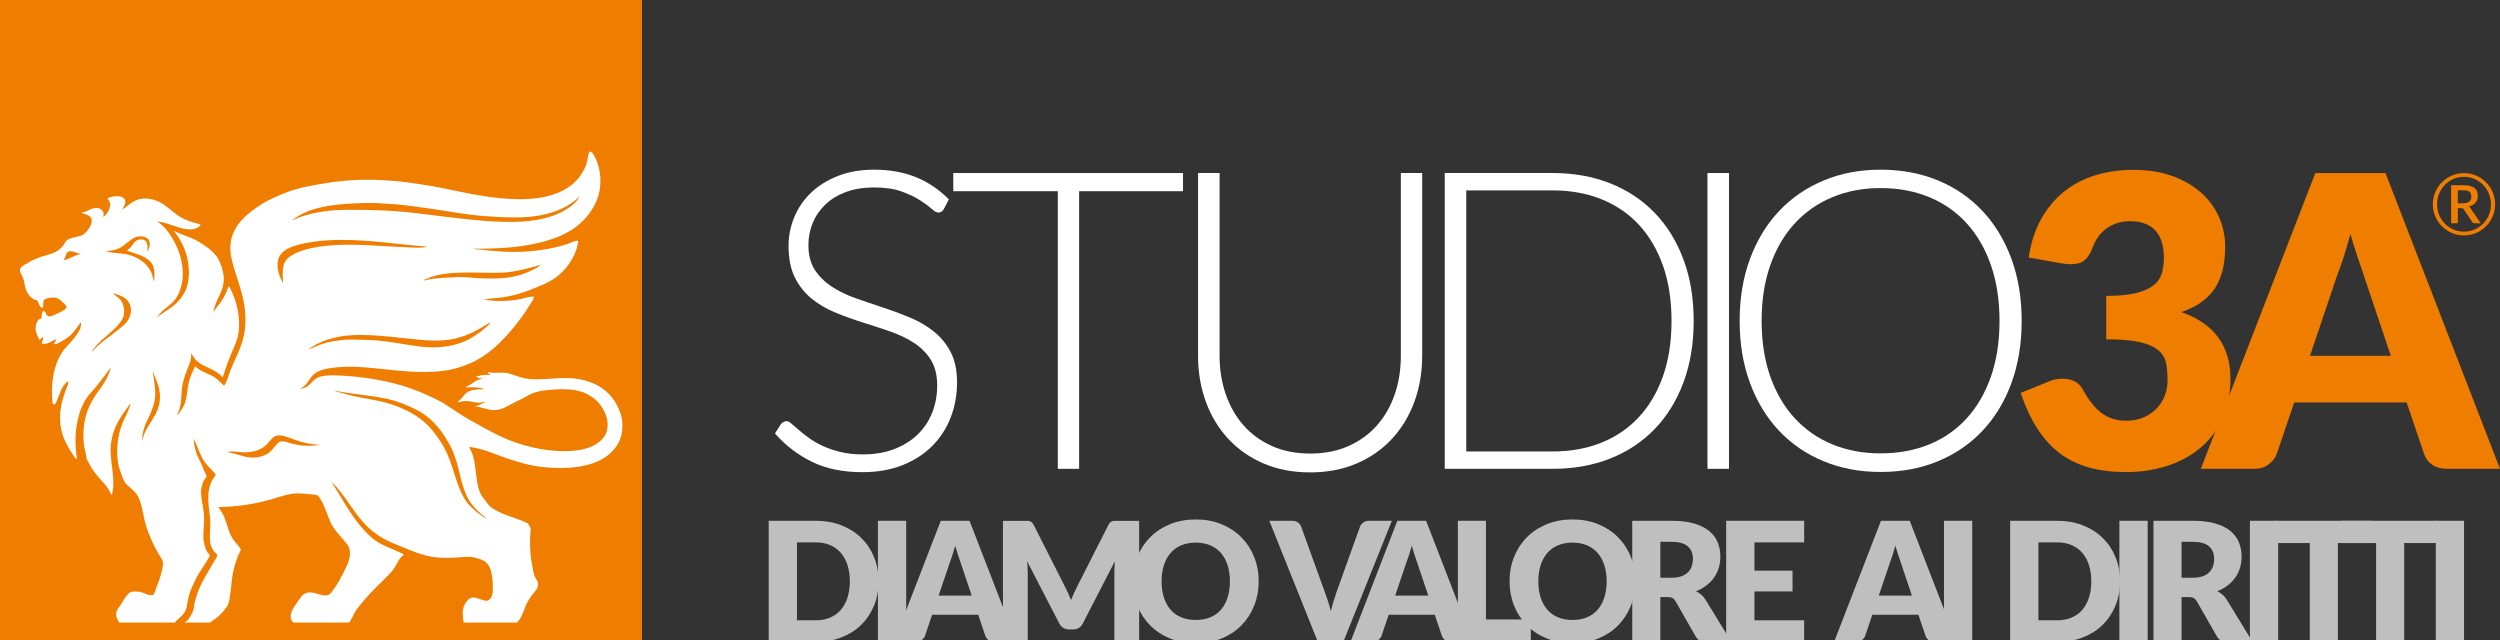
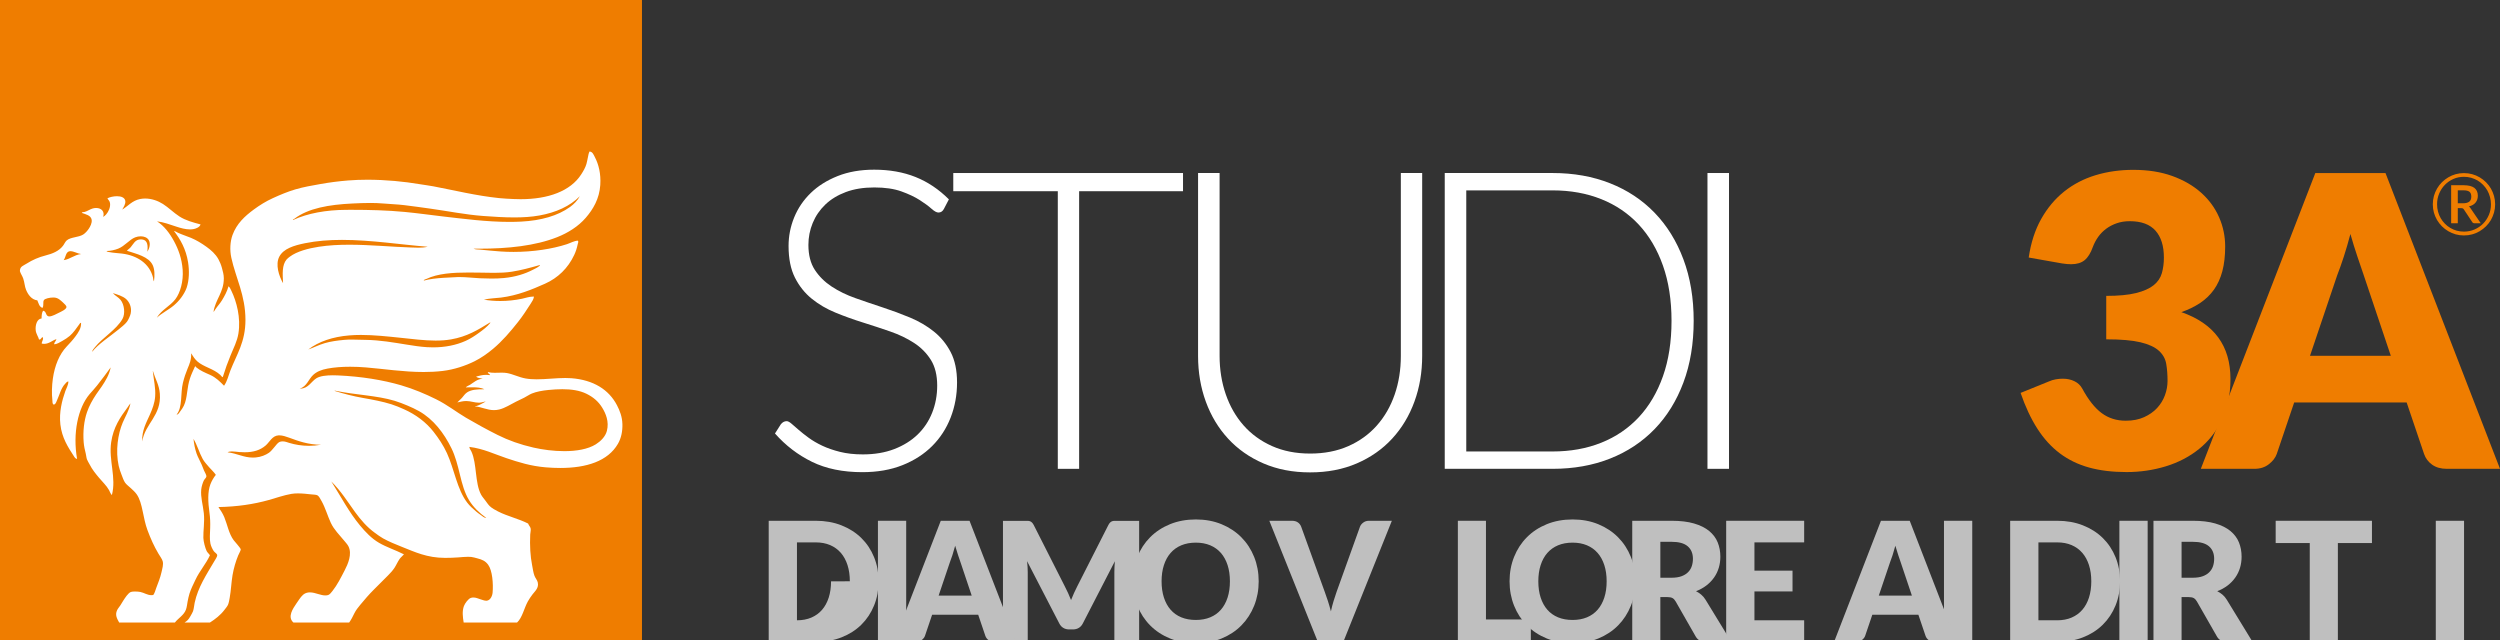
<svg xmlns="http://www.w3.org/2000/svg" width="2101.619" height="538.174" viewBox="0 0 2101.619 538.174">
  <rect x="0" y="0" width="2101.619" height="538.174" fill="#333333" stroke="none" />
  <defs>
    <style>.cls-1{fill:#bfbfbf;}.cls-1,.cls-2,.cls-3{stroke-width:0px;}.cls-2{fill:#fff;}.cls-3{fill:#ef7d00;}</style>
  </defs>
  <g id="I">
    <path class="cls-1" d="m2071.401,539.614h-23.762v-101.823h23.762v101.823Z" />
  </g>
  <g id="T">
-     <path class="cls-1" d="m2049.735,437.791v18.726h-28.651v83.097h-23.616v-83.097h-28.657v-18.726h80.923Z" />
-   </g>
+     </g>
  <g id="T-2">
    <path class="cls-1" d="m1993.966,437.791v18.726h-28.646v83.097h-23.626v-83.097h-28.658v-18.726h80.93Z" />
  </g>
  <g id="I-2">
-     <path class="cls-1" d="m1915.131,539.614h-23.754v-101.823h23.754v101.823Z" />
-   </g>
+     </g>
  <g id="R">
    <path class="cls-1" d="m1833.934,501.948v37.666h-23.626v-101.823h33.126c7.362,0,13.637.755,18.836,2.27,5.199,1.511,9.44,3.62,12.722,6.318,3.282,2.708,5.666,5.898,7.162,9.579,1.49,3.685,2.238,7.683,2.238,12.024,0,3.303-.449,6.429-1.329,9.361-.887,2.933-2.206,5.652-3.952,8.142-1.746,2.494-3.891,4.718-6.425,6.675-2.544,1.957-5.466,3.56-8.77,4.818,1.575.798,3.064,1.778,4.44,2.94,1.368,1.162,2.573,2.587,3.592,4.266l21.673,35.431h-21.395c-3.959,0-6.803-1.492-8.52-4.472l-16.913-29.562c-.748-1.308-1.624-2.235-2.622-2.791-.998-.563-2.416-.841-4.23-.841h-6.008Zm0-16.285h9.501c3.221,0,5.954-.41,8.22-1.226,2.256-.816,4.109-1.946,5.549-3.393,1.446-1.439,2.494-3.129,3.15-5.06.649-1.935.98-4.02.98-6.257,0-4.472-1.457-7.972-4.372-10.484-2.911-2.516-7.423-3.773-13.527-3.773h-9.501v30.193Z" />
  </g>
  <g id="I-3">
    <path class="cls-1" d="m1805.419,539.614h-23.758v-101.823h23.758v101.823Z" />
  </g>
  <g id="D">
    <path class="cls-1" d="m1782.221,488.667c0,7.362-1.268,14.147-3.813,20.369-2.533,6.221-6.115,11.599-10.726,16.142-4.611,4.547-10.167,8.089-16.663,10.623-6.507,2.544-13.709,3.812-21.631,3.812h-39.554v-101.823h39.554c7.922,0,15.124,1.276,21.631,3.842,6.496,2.562,12.052,6.104,16.663,10.626,4.611,4.519,8.193,9.885,10.726,16.107,2.545,6.219,3.813,12.985,3.813,20.302Zm-24.178,0c0-5.036-.659-9.579-1.957-13.63-1.304-4.052-3.182-7.487-5.627-10.306-2.444-2.818-5.448-4.989-8.979-6.503-3.543-1.511-7.572-2.27-12.091-2.27h-15.796v65.487h15.796c4.519,0,8.549-.759,12.091-2.277,3.531-1.511,6.535-3.681,8.979-6.493,2.445-2.826,4.323-6.257,5.627-10.309,1.298-4.055,1.957-8.62,1.957-13.698Z" />
  </g>
  <g id="I-4">
    <path class="cls-1" d="m1657.966,539.614h-23.765v-101.823h23.765v101.823Z" />
  </g>
  <g id="A">
    <path class="cls-1" d="m1644.827,539.614h-18.309c-2.056,0-3.742-.481-5.071-1.439-1.325-.948-2.245-2.174-2.754-3.66l-6.016-17.757h-38.713l-6.016,17.757c-.46,1.297-1.368,2.473-2.715,3.521-1.358,1.048-3.015,1.579-4.968,1.579h-18.451l39.412-101.823h24.189l39.412,101.823Zm-65.415-38.924h27.817l-9.368-27.884c-.599-1.774-1.319-3.859-2.124-6.261-.82-2.394-1.629-4.999-2.416-7.793-.748,2.843-1.518,5.48-2.305,7.9-.798,2.419-1.536,4.518-2.235,6.289l-9.368,27.748Z" />
  </g>
  <g id="E">
    <path class="cls-1" d="m1516.663,437.791v18.166h-41.799v23.758h32.011v17.472h-32.011v24.256h41.799v18.17h-65.554v-101.823h65.554Z" />
  </g>
  <g id="R-2">
    <path class="cls-1" d="m1395.765,501.948v37.666h-23.622v-101.823h33.118c7.362,0,13.638.755,18.837,2.27,5.199,1.511,9.429,3.62,12.722,6.318,3.282,2.708,5.665,5.898,7.162,9.579,1.49,3.685,2.238,7.683,2.238,12.024,0,3.303-.449,6.429-1.339,9.361-.877,2.933-2.195,5.652-3.942,8.142-1.746,2.494-3.891,4.718-6.435,6.675-2.534,1.957-5.456,3.56-8.759,4.818,1.575.798,3.054,1.778,4.429,2.94,1.379,1.162,2.576,2.587,3.603,4.266l21.662,35.431h-21.384c-3.959,0-6.803-1.492-8.531-4.472l-16.909-29.562c-.748-1.308-1.614-2.235-2.612-2.791-1.009-.563-2.416-.841-4.234-.841h-6.004Zm0-16.285h9.496c3.215,0,5.955-.41,8.21-1.226,2.256-.816,4.112-1.946,5.56-3.393,1.446-1.439,2.494-3.129,3.143-5.06.656-1.935.977-4.02.977-6.257,0-4.472-1.457-7.972-4.369-10.484-2.905-2.516-7.415-3.773-13.52-3.773h-9.496v30.193Z" />
  </g>
  <g id="O">
    <path class="cls-1" d="m1374.805,488.667c0,7.362-1.276,14.208-3.81,20.543-2.544,6.336-6.115,11.845-10.726,16.528-4.618,4.686-10.163,8.353-16.67,11.011-6.492,2.654-13.705,3.98-21.627,3.98s-15.134-1.326-21.658-3.98c-6.525-2.659-12.098-6.325-16.731-11.011-4.639-4.682-8.228-10.192-10.762-16.528-2.544-6.335-3.813-13.181-3.813-20.543s1.269-14.208,3.813-20.544c2.534-6.335,6.122-11.834,10.762-16.495,4.633-4.658,10.206-8.32,16.731-10.976,6.524-2.655,13.737-3.98,21.658-3.98s15.135,1.336,21.627,4.016c6.507,2.683,12.052,6.35,16.67,11.014,4.611,4.654,8.182,10.156,10.726,16.488,2.534,6.336,3.81,13.16,3.81,20.476Zm-24.178,0c0-5.036-.649-9.565-1.956-13.595-1.308-4.027-3.183-7.444-5.627-10.238-2.445-2.797-5.439-4.939-8.98-6.433-3.542-1.486-7.572-2.234-12.091-2.234-4.558,0-8.631.748-12.191,2.234-3.56,1.493-6.564,3.635-9.008,6.433-2.445,2.794-4.319,6.211-5.627,10.238-1.308,4.03-1.957,8.559-1.957,13.595,0,5.078.649,9.628,1.957,13.659,1.308,4.03,3.182,7.444,5.627,10.238,2.444,2.797,5.448,4.928,9.008,6.397,3.56,1.464,7.633,2.202,12.191,2.202,4.519,0,8.549-.738,12.091-2.202,3.542-1.468,6.535-3.599,8.98-6.397,2.444-2.794,4.319-6.208,5.627-10.238,1.307-4.031,1.956-8.581,1.956-13.659Z" />
  </g>
  <g id="L">
    <path class="cls-1" d="m1249.167,520.745h37.73v18.868h-61.352v-101.823h23.622v82.954Z" />
  </g>
  <g id="A-2">
-     <path class="cls-1" d="m1238.274,539.614h-18.316c-2.045,0-3.731-.481-5.067-1.439-1.319-.948-2.245-2.174-2.754-3.66l-6.005-17.757h-38.725l-6.008,17.757c-.467,1.297-1.376,2.473-2.722,3.521-1.358,1.048-3.015,1.579-4.971,1.579h-18.448l39.422-101.823h24.178l39.416,101.823Zm-65.411-38.924h27.813l-9.371-27.884c-.599-1.774-1.319-3.859-2.127-6.261-.817-2.394-1.614-4.999-2.413-7.793-.738,2.843-1.508,5.48-2.305,7.9-.787,2.419-1.536,4.518-2.235,6.289l-9.361,27.748Z" />
-   </g>
+     </g>
  <g id="V">
    <path class="cls-1" d="m1067.049,437.791h19.008c2.056,0,3.734.463,5.031,1.397,1.304.927,2.235,2.163,2.794,3.699l19.713,54.515c.88,2.376,1.778,4.963,2.687,7.757.905,2.797,1.764,5.727,2.551,8.802.649-3.075,1.408-6.005,2.277-8.802.859-2.794,1.707-5.381,2.544-7.757l19.575-54.515c.459-1.3,1.368-2.476,2.726-3.524,1.347-1.055,3.004-1.571,4.957-1.571h19.15l-40.809,101.823h-21.395l-40.809-101.823Z" />
  </g>
  <g id="O-2">
    <path class="cls-1" d="m1058.111,488.667c0,7.362-1.269,14.208-3.813,20.543-2.544,6.336-6.115,11.845-10.726,16.528-4.611,4.686-10.167,8.353-16.663,11.011-6.507,2.654-13.719,3.98-21.63,3.98-7.925,0-15.149-1.326-21.673-3.98-6.525-2.659-12.094-6.325-16.734-11.011-4.639-4.682-8.22-10.192-10.765-16.528-2.533-6.335-3.809-13.181-3.809-20.543s1.276-14.208,3.809-20.544c2.545-6.335,6.126-11.834,10.765-16.495,4.64-4.658,10.209-8.32,16.734-10.976,6.524-2.655,13.748-3.98,21.673-3.98,7.911,0,15.123,1.336,21.63,4.016,6.496,2.683,12.052,6.35,16.663,11.014,4.611,4.654,8.182,10.156,10.726,16.488,2.544,6.336,3.813,13.16,3.813,20.476Zm-24.189,0c0-5.036-.648-9.565-1.953-13.595-1.308-4.027-3.186-7.444-5.62-10.238-2.455-2.797-5.449-4.939-8.99-6.433-3.542-1.486-7.572-2.234-12.08-2.234-4.572,0-8.631.748-12.205,2.234-3.56,1.493-6.565,3.635-9.009,6.433-2.445,2.794-4.322,6.211-5.627,10.238-1.308,4.03-1.957,8.559-1.957,13.595,0,5.078.649,9.628,1.957,13.659,1.304,4.03,3.182,7.444,5.627,10.238,2.444,2.797,5.449,4.928,9.009,6.397,3.574,1.464,7.633,2.202,12.205,2.202,4.508,0,8.538-.738,12.08-2.202,3.542-1.468,6.535-3.599,8.99-6.397,2.434-2.794,4.312-6.208,5.62-10.238,1.305-4.031,1.953-8.581,1.953-13.659Z" />
  </g>
  <g id="M">
    <path class="cls-1" d="m897.897,498.584c.859,1.91,1.686,3.869,2.473,5.876.798-2.056,1.639-4.051,2.526-5.987.876-1.935,1.785-3.809,2.723-5.627l26.131-51.495c.471-.876.948-1.565,1.44-2.057.488-.487,1.037-.855,1.646-1.087.598-.235,1.286-.349,2.052-.349h20.726v101.755h-20.825v-58.569c0-2.836.142-5.911.42-9.222l-26.979,52.343c-.838,1.633-1.967,2.865-3.393,3.703-1.418.837-3.032,1.257-4.849,1.257h-3.221c-1.817,0-3.435-.42-4.85-1.257-1.429-.838-2.555-2.07-3.392-3.703l-27.122-52.411c.193,1.625.331,3.246.42,4.857.089,1.607.139,3.086.139,4.433v58.569h-20.821v-101.755h20.722c.769,0,1.457.114,2.056.349.609.232,1.158.599,1.646,1.087.488.492.969,1.18,1.436,2.057l26.202,51.706c.937,1.775,1.825,3.61,2.694,5.527Z" />
  </g>
  <g id="A-3">
    <path class="cls-1" d="m854.466,539.614h-18.309c-2.057,0-3.742-.481-5.071-1.439-1.326-.948-2.256-2.174-2.762-3.66l-6.008-17.757h-38.724l-6.005,17.757c-.46,1.297-1.379,2.473-2.726,3.521-1.347,1.048-3.005,1.579-4.957,1.579h-18.452l39.412-101.823h24.178l39.423,101.823Zm-65.415-38.924h27.806l-9.358-27.884c-.609-1.774-1.318-3.859-2.135-6.261-.82-2.394-1.617-4.999-2.405-7.793-.749,2.843-1.518,5.48-2.306,7.9-.798,2.419-1.535,4.518-2.234,6.289l-9.368,27.748Z" />
  </g>
  <g id="I-5">
    <path class="cls-1" d="m761.79,539.614h-23.757v-101.823h23.757v101.823Z" />
  </g>
  <g id="D-2">
-     <path class="cls-1" d="m738.592,488.667c0,7.362-1.265,14.147-3.809,20.369-2.538,6.221-6.108,11.599-10.727,16.142-4.611,4.547-10.17,8.089-16.663,10.623-6.496,2.544-13.712,3.812-21.634,3.812h-39.551v-101.823h39.551c7.921,0,15.137,1.276,21.634,3.842,6.493,2.562,12.052,6.104,16.663,10.626,4.618,4.519,8.189,9.885,10.727,16.107,2.544,6.219,3.809,12.985,3.809,20.302Zm-24.174,0c0-5.036-.659-9.579-1.956-13.63-1.308-4.052-3.183-7.487-5.627-10.306-2.445-2.818-5.449-4.989-8.98-6.503-3.542-1.511-7.572-2.27-12.094-2.27h-15.794v65.487h15.794c4.522,0,8.553-.759,12.094-2.277,3.531-1.511,6.535-3.681,8.98-6.493,2.444-2.826,4.319-6.257,5.627-10.309,1.297-4.055,1.956-8.62,1.956-13.698Z" />
+     <path class="cls-1" d="m738.592,488.667c0,7.362-1.265,14.147-3.809,20.369-2.538,6.221-6.108,11.599-10.727,16.142-4.611,4.547-10.17,8.089-16.663,10.623-6.496,2.544-13.712,3.812-21.634,3.812h-39.551v-101.823h39.551c7.921,0,15.137,1.276,21.634,3.842,6.493,2.562,12.052,6.104,16.663,10.626,4.618,4.519,8.189,9.885,10.727,16.107,2.544,6.219,3.809,12.985,3.809,20.302Zm-24.174,0c0-5.036-.659-9.579-1.956-13.63-1.308-4.052-3.183-7.487-5.627-10.306-2.445-2.818-5.449-4.989-8.98-6.503-3.542-1.511-7.572-2.27-12.094-2.27h-15.794v65.487c4.522,0,8.553-.759,12.094-2.277,3.531-1.511,6.535-3.681,8.98-6.493,2.444-2.826,4.319-6.257,5.627-10.309,1.297-4.055,1.956-8.62,1.956-13.698Z" />
  </g>
  <g id="background">
    <rect class="cls-3" width="539.668" height="539.664" />
  </g>
  <g id="leone">
    <path class="cls-2" d="m205.57,380.198c7.483,0,13.171-1.757,17.771-5.716,3.374-2.915,5.477-8.231,10.875-8.503.182-.01.36-.01.538-.01,2.794,0,5.738,1.03,8.353,1.985,7.982,2.936,15.836,5.822,26.69,5.936-3.442.609-6.813.891-10.078.891-5.976,0-11.595-.941-16.612-2.477-1.568-.477-3.393-1.261-5.46-1.261-.655,0-1.347.078-2.052.274-1.946.538-3.464,2.765-4.939,4.55-1.446,1.736-3.036,3.681-4.55,4.739-2.655,1.864-6.735,3.578-11.065,3.955-.83.075-1.639.104-2.405.104-7.922,0-13.22-3.492-21.324-4.447.948-.556,2.235-.731,3.631-.731,2.077,0,4.39.382,6.257.531,1.525.117,2.983.178,4.369.178m203.14,55.166c-1.839,0-3.136-1.465-4.49-2.363-1.496-1.008-2.815-2.056-4.151-3.164-2.555-2.134-5.309-4.7-7.316-7.312-8.539-11.157-10.883-28.173-17.001-41.518-3.043-6.657-6.985-12.504-11.264-17.992-6.257-8.011-14.927-14.557-24.905-18.976-3.353-1.486-6.974-3.054-10.476-4.151-7.502-2.367-15.726-3.902-23.926-5.338-8.242-1.446-16.185-3.531-23.918-5.933.011-.189.239-.153.388-.189,17.023,3.607,34.904,3.955,50.02,8.496,3.603,1.08,7.313,2.551,10.676,3.952,3.46,1.436,6.846,3.032,9.889,4.739,12.091,6.796,20.982,18.409,27.279,31.241,3.271,6.664,5.167,14.089,7.113,22.14,1.928,7.953,3.88,15.255,7.715,21.548,3.55,5.837,8.759,10.829,14.425,14.821h-.057m-289.155-64.246c-.442-9.14,3.521-15.953,6.524-22.727,2.035-4.59,3.952-9.561,4.351-15.027.527-7.28-1.158-13.655-1.978-21.352.021,0,.039-.004.06-.004.111,0,.128.096.139.204,1.946,6.514,5.149,11.264,5.726,18.776,1.429,18.519-12.472,25.002-14.824,40.132m246.756-84.8c4.383,0,8.674-.274,12.804-.994,13.53-2.345,22.5-7.907,32.816-14.233.228.071.498.349.199.396-2.644,3.318-6.076,5.83-9.49,8.307-3.381,2.444-7.102,4.928-11.065,6.713-8.182,3.692-17.55,5.509-27.567,5.509-1.728,0-3.486-.061-5.25-.172-5.719-.349-11.307-1.268-17.001-2.17-10.918-1.732-22.232-3.788-34.405-3.955-3.941-.047-7.843-.257-11.653-.257-2.135,0-4.251.068-6.336.257-5.798.534-11.364,1.287-16.402,2.769-4.921,1.446-9.279,3.717-13.841,5.338,8.99-6.831,20.654-10.701,34.402-11.859,3.235-.278,6.556-.396,9.91-.396,10.986,0,22.411,1.254,33.176,2.37,9.946,1.03,20.055,2.377,29.701,2.377m-288.862,9.482c.199-1.532,1.397-2.729,2.373-3.955,6.425-8.003,18.021-14.695,23.127-23.718,2.466-4.358,1.628-12.051-1.586-16.014-1.857-2.295-4.419-3.342-6.514-5.73,4.009,1.282,8.282,2.519,11.065,4.942,2.644,2.298,5.1,6.806,3.952,12.255-.399,1.903-2.016,5.43-3.164,6.924-1.757,2.295-4.54,4.401-7.113,6.514-6.973,5.744-17.144,12.234-22.139,18.783m337.814-66.445c5.178,0,10.227-.199,15.056-.966,7.983-1.268,15.309-3.275,22.532-5.338.318-.089.439-.15.798-.196.887.185-.499.959-.798,1.187-1.329,1.023-3.264,1.906-4.939,2.769-6.675,3.45-14.65,5.994-24.318,6.917-3.392.324-6.902.445-10.476.445-3.204,0-6.446-.1-9.69-.25-5.737-.264-11.481-1.019-17.119-1.019-.62,0-1.24.01-1.857.032-3.891.128-7.732.36-11.464.591-6.118.385-11.816,1.005-16.805,2.37.231-.977,1.49-1.047,2.177-1.379,9.597-4.644,22.45-5.431,35.6-5.431,3.154,0,6.325.047,9.468.093,4.002.064,7.954.174,11.834.174m-361.732-10.651c1.807-2.42,1.668-7.127,5.139-7.512.178-.022.371-.029.56-.029,2.754,0,5.976,2.027,8.93,2.402-5.876.709-8.941,4.247-14.628,5.138m184.439,19.371c-3.521-6.058-6.624-15.747-3.164-22.336,3.524-6.71,12.244-9.372,21.544-11.267,10.046-2.046,20.533-2.805,31.17-2.805,24.445,0,49.65,4.023,72.028,5.769-2.516.613-5.16.784-7.872.784-2.216,0-4.472-.114-6.756-.192-16.032-.535-33.885-2.302-51.303-2.302-8.731,0-17.361.442-25.593,1.71-8.773,1.347-18.38,3.859-24.328,8.303-.826.628-2.095,1.582-2.762,2.373-3.984,4.726-3.385,12.219-2.964,19.963m-148.441-27.079c3.353,0,6.946-.812,9.871-1.978,5.644-2.262,9.379-7.626,14.225-9.49,1.507-.581,3.125-.88,4.671-.88,2.894,0,5.549,1.044,6.796,3.253,1.704,3.033.399,7.256-1.19,9.686.47-4.836.392-9.711-4.347-10.277-.42-.05-.82-.075-1.198-.075-4.782,0-6.147,3.884-8.492,6.596-1.108,1.279-2.334,1.9-3.164,2.965,7.872,2.616,18.448,4.871,21.751,12.255,1.557,3.481,1.718,8.438.987,13.445-.706-.98-.539-2.149-.787-3.161-2.944-11.735-13.171-18.552-26.103-20.166-3.392-.428-7.052-.528-10.277-1.187-.898-.185-2.114-.168-2.772-.987h.029m397.923-46.065h0c-1.963,3.628-4.906,6.653-8.299,9.098-10.22,7.34-24.228,11.382-40.93,12.255-3.303.171-6.614.25-9.949.25-19.235,0-38.742-2.609-56.075-4.597-10.206-1.173-20.882-2.712-31.829-3.76-14.874-1.422-30.14-1.792-44.508-1.792-1.647,0-3.293.007-4.911.015-16.883.093-32.278,2.879-44.479,8.498-.859-.324.598-.691.987-.987,11.534-8.852,29.145-11.927,49.019-12.85,5.028-.232,9.91-.439,14.727-.439,3.681,0,7.323.121,10.976.439,6.047.531,11.863.695,17.601,1.382,7.494.909,14.838,1.953,22.139,2.968,14.739,2.053,29.167,5.025,44.084,6.13,8.791.649,17.71,1.236,26.291,1.236,7.394,0,14.546-.434,21.152-1.632,13.909-2.519,25.604-7.726,34.003-16.214m8.104-37.556h0c-.82,1.661-1.02,3.51-1.387,5.138-.409,1.839-.691,3.642-1.19,5.338-.938,3.199-2.645,6.04-4.348,8.695-9.051,14.143-27.798,20.903-50.968,20.903-1.957,0-3.952-.05-5.965-.146-4.273-.203-8.242-.367-12.255-.787-19.165-2.006-36.936-6.414-55.155-9.885-3.671-.702-7.455-1.133-11.265-1.778-13.181-2.245-28.725-3.78-44.112-3.78-5.449,0-10.886.192-16.186.62-7.939.631-15.605,1.636-23.127,2.962-7.394,1.3-14.668,2.576-21.352,4.55-6.465,1.907-12.822,4.601-18.78,7.313-5.905,2.683-11.182,5.969-16.214,9.685-7.372,5.452-14.235,11.664-17.789,21.349-1.995,5.452-2.416,12.697-.987,19.175,3.781,17.147,11.834,31.39,11.863,52.19.021,18.487-7.383,29.11-12.65,42.506-1.668,4.233-2.544,8.848-5.339,12.85-3.324-3.382-6.745-6.895-11.667-9.101-4.18-1.863-8.31-3.531-11.663-6.325-.118-.099-.428-.866-.809-.866-.117,0-.25.078-.377.278-1.376,3.064-2.965,6.261-4.152,9.882-1.215,3.727-1.806,7.408-2.373,11.667-.538,4.084-1.187,8.011-2.765,11.268-.809,1.657-1.724,2.975-2.762,4.347-.909,1.2-1.646,2.947-3.364,3.167,5.238-6.457,3.143-17.76,5.338-26.69,1.077-4.419,2.345-8.214,3.952-12.066,1.586-3.799,3.321-7.726,2.962-12.847,1.607,2.602,3.036,4.886,5.338,6.921,2.445,2.156,5.859,3.774,9.3,5.338,3.792,1.732,7.113,3.382,9.878,5.926.46.421,1.109,1.408,1.775,1.782.121.071.21.121.282.121.078,0,.11-.085.117-.314,1.878-6.144,4.002-12.098,6.528-18.192,2.395-5.815,5.488-11.759,6.525-18.188,2.135-13.209-1.518-26.929-5.937-35.98-.67-1.372-1.247-2.844-2.366-3.753-1.276,4.49-3.332,8.221-5.549,11.859-1.646,2.729-3.759,4.825-5.527,7.512-.517.784-.866,1.603-1.575,2.17,1.675-10.694,8.691-16.331,8.691-28.266,0-2.972-.848-6.015-1.589-8.695-.748-2.758-1.796-5.21-2.951-7.316-2.494-4.487-6.186-7.672-10.088-10.477-3.98-2.858-8.364-5.57-13.053-7.512-3.67-1.525-7.483-2.662-11.065-4.351-1.015-.474-1.995-1.244-3.161-1.382,5.377,7.02,10.084,15.102,11.863,26.291,1.109,6.999.977,14.849-1.187,21.352-.93,2.765-2.805,5.937-4.55,8.303-1.828,2.473-3.831,4.579-6.126,6.524-4.611,3.902-10.27,6.525-14.439,10.477,3.902-6.703,11.136-9.714,15.626-15.616,4.101-5.406,6.835-15.005,6.126-24.712-.688-9.447-3.592-17.283-7.313-24.118-3.663-6.724-8.224-12.736-14.24-16.61,5.566.66,10.638,2.594,16.602,4.551,3.243,1.055,7.266,2.22,11.097,2.22,2.235,0,4.401-.392,6.304-1.433,1.03-.556,2.117-1.276,2.576-2.765-6.625-1.764-12.611-3.361-17.799-6.721-4.96-3.225-9.041-7.434-13.83-10.477-4.141-2.626-9.49-4.568-14.938-4.568-1.415,0-2.833.131-4.241.413-6.724,1.357-10.038,5.869-15.027,8.898,1.097-2.073,2.994-4.746,2.577-7.312-.481-2.926-3.603-3.942-7.006-3.942-3.004,0-6.225.791-8.021,1.764.62,1.322,1.885,2.028,2.173,3.955.56,3.724-1.397,7.419-3.161,9.49-.769.898-1.746,1.807-2.576,2.174,1.468-4.711-1.664-7.491-5.915-7.491-.887,0-1.825.125-2.772.374-2.106.552-4.59,2.316-6.927,2.961-.906.253-1.974-.107-2.373.791,3.171,1.205,7.661,1.943,8.303,5.738.477,2.779-1.298,5.883-2.367,7.508-1.097,1.668-2.982,3.848-4.75,4.946-4.002,2.481-10.516,2.078-13.837,4.939-1.319,1.144-2.046,3.1-3.164,4.55-3.382,4.404-8.72,6.614-14.628,8.104-5.755,1.45-11.115,3.788-16.015,6.916-2.672,1.714-5.217,2.227-5.527,5.534v.795c.56,2.056,2.006,3.92,2.765,6.126,1.105,3.239,1.215,6.674,2.373,9.49,1.557,3.802,4.512,8.309,9.49,8.894,1.077,2.47,1.607,5.509,4.351,6.325,1.304-2.273.1-4.743,1.176-6.521.798-1.315,4.939-2.203,7.872-2.203.288,0,.57.007.83.029,3.332.221,5.267,2.345,7.313,4.151,1.357,1.198,2.983,2.829,2.964,3.753-.042,2.088-4.921,4.148-6.517,4.946-1.447.717-5.556,3.018-7.922,3.018-.21,0-.409-.014-.577-.053-2.687-.577-1.667-4.08-4.55-4.75-1.219,1.429-1.33,3.942-1.387,6.525-3.902.349-5.349,5.637-4.939,9.888.299,3.104,2.313,5.595,2.762,7.708.182.107.349.146.509.146.528,0,.937-.481,1.319-.969.377-.477.716-.966,1.104-.966.143,0,.282.071.431.206.36,2.288-1.257,3.588-.987,5.138.666.142,1.304.199,1.913.199,4.401,0,7.223-3.182,10.338-3.948-.239,1.686-2.095,2.744-1.775,4.347,2.545-.267,4.779-1.753,6.924-2.972,2.073-1.176,4.308-2.583,6.125-4.151,3.214-2.772,5.687-6.597,8.104-9.879.199-.267.588-1.065,1.115-1.065.082,0,.182.025.271.075.189,4.483-2.345,8.025-4.55,11.068-2.274,3.143-4.968,6.026-7.512,8.702-6.247,6.585-10.099,16.067-11.667,27.078-.805,5.709-1.065,12.444-.388,18.188.139,1.247-.167,2.737.987,3.564h.121c1.407,0,1.946-1.696,2.444-2.772,2.434-5.22,3.692-11.197,7.313-14.827.649-.638,1.368-1.786,2.405-1.786.06,0,.11,0,.171.007,0,2.886-1.607,5.388-2.576,8.104-2.772,7.847-5.338,17.738-4.148,28.076,1.286,11.147,6.436,19.058,11.275,26.491.638.98,1.387,2.37,2.762,2.37h0c-3.77-21.387.68-42.747,10.476-54.364,2.078-2.451,4.301-4.718,6.325-7.312,4.084-5.239,7.925-10.238,11.467-15.227-1.247,6.283-4.44,11.432-7.516,16.015-1.514,2.259-3.232,4.44-4.739,6.724-3.104,4.689-5.816,9.45-7.711,15.016-2.395,7.066-3.482,15.8-2.765,25.115.26,3.421,1.008,6.624,1.778,9.681.399,1.572.467,3.318.987,4.747.477,1.322,1.486,2.797,2.173,4.152,2.245,4.433,5.01,7.783,7.915,11.264,2.9,3.503,6.304,6.55,8.488,10.481.759,1.361,1.158,2.94,2.377,4.155,3.909-14.685-2.826-29.16-.588-44.479,1.835-12.622,7.633-20.932,13.637-29.064.848-1.148,1.557-2.494,2.566-3.56-1.187,6.154-4.301,10.943-6.518,16.21-3.99,9.468-6.193,23.533-3.36,36.379.549,2.513,1.436,4.907,2.362,7.313.919,2.327,1.746,4.939,2.975,6.721,1.098,1.586,3.172,3.118,4.939,4.743,1.646,1.507,3.421,3.11,4.739,4.939,2.694,3.742,4.002,8.931,5.149,14.439,1.126,5.417,2.202,10.897,3.948,15.616,2.744,7.408,5.648,13.841,9.29,19.966,1.298,2.174,3.015,4.44,3.564,6.325.816,2.823-.32,6.215-.987,9.29-1.048,4.789-2.855,8.99-4.351,13.05-.831,2.23-1.336,4.514-2.577,6.125-.517.093-1.026.132-1.514.132-3.475,0-6.147-2.067-9.35-2.705-1.076-.21-2.854-.378-4.529-.378-1.326,0-2.594.107-3.382.378-2.316.809-4.949,5.028-6.325,7.12-.991,1.497-1.746,2.879-2.566,4.155-.919,1.418-2.067,2.616-2.772,4.152-1.857,4.051.039,7.059,1.786,10.28h46.845c2.854-3.727,7.583-6.15,9.29-10.876.787-2.17.977-4.633,1.386-6.721.467-2.362.898-4.569,1.575-6.724,1.279-4.03,3.154-7.611,4.95-11.464,3.57-7.683,8.741-13.181,12.251-20.757-.756-1.244-2.124-2.241-2.762-3.56-1.229-2.523-2.676-7.986-2.765-11.068-.188-5.873,1.18-13.341.389-20.761-.777-7.309-2.801-13.249-2.174-19.963.25-2.591,1.387-5.93,2.174-7.516.68-1.357,2.177-2.334,2.177-3.556-.011-1.176-1.287-3.214-1.978-4.743-.776-1.721-1.425-3.617-1.974-4.939-1.336-3.175-3.342-6.482-4.351-9.497-1.397-4.155-2.095-7.858-2.562-12.255,3.232,5.417,4.779,11.481,7.701,16.805,1.408,2.555,3.475,4.736,5.338,6.921,1.885,2.224,4.162,4.112,5.737,6.524-1.735,2.12-3.453,5-4.55,7.904-2.452,6.454-2.035,15.045-.798,23.922.609,4.293.748,8.584.598,12.846-.157,4.618-.598,9.215.2,13.05.47,2.284,1.795,4.889,2.765,6.325.909,1.34,2.843,2.078,2.964,3.56.1,1.09-1.696,3.717-2.765,5.53-6.147,10.516-13.381,21.213-16.214,34.406-.488,2.298-.588,4.828-1.376,7.113-.381,1.094-1.418,2.772-2.177,4.151-1.625,2.933-2.694,3.902-4.95,5.341h21.352c4.422-2.818,8.93-6.314,12.066-10.48,1.098-1.461,2.534-3.043,3.161-4.55.67-1.607,1.03-3.781,1.379-5.727,1.165-6.486,1.297-12.511,2.373-18.979.977-5.837,2.705-11.642,4.75-16.612.709-1.722,2.235-4.191,2.174-5.136-.05-.752-1.846-2.747-2.772-3.955-1.058-1.376-2.434-2.784-3.164-3.749-4.08-5.449-5.317-13.131-7.9-19.378-1.408-3.382-3.186-5.887-4.939-8.502,16.053-.328,29.712-2.398,42.306-5.926,6.075-1.711,12.739-4.056,18.965-5.142,1.746-.306,3.653-.424,5.588-.424,3.791,0,7.743.449,11.025.816,1.846.21,4.112.182,5.331.791,1.225.616,2.444,2.926,3.56,4.946,3.164,5.684,5.16,12.764,7.715,18.181,2.801,5.948,7.213,10.078,11.076,14.828,1.336,1.664,2.9,3.243,3.748,4.949,3.286,6.564-.456,14.935-3.161,20.162-3.253,6.286-6.257,12.304-10.287,17.393-.969,1.225-2.295,2.961-3.553,3.36-.777.246-1.586.35-2.405.35-1.985,0-4.031-.581-5.895-1.137-2.326-.698-4.721-1.433-7.127-1.433-.328,0-.656.018-.977.047-4.069.363-6.015,3.096-7.911,5.733-.93,1.279-1.828,2.637-2.576,3.756-2.605,3.909-7.733,11.065-2.362,15.818h46.852c1.796-2.48,3.064-5.113,4.34-7.718,1.329-2.686,3.043-4.828,4.939-7.113,3.691-4.44,7.226-8.61,11.275-12.65,4.191-4.191,8.103-8.107,12.055-12.066,2.063-2.052,3.98-4.148,5.538-6.518,1.525-2.327,2.562-5.006,4.351-7.508.966-1.368,2.445-2.402,3.56-3.763-7.372-3.72-14.568-5.962-20.953-9.682-6.286-3.659-11.335-9.004-16.014-14.628-9.258-11.132-16.132-24.431-24.114-36.975,8.199,8.118,13.459,16.713,19.962,25.704,4.65,6.433,10.149,12.832,16.806,17.593,2.163,1.553,4.408,3.271,6.713,4.547,5.05,2.794,10.416,4.974,15.815,7.116,10.976,4.358,21.231,9.293,36.379,9.293,3.653,0,7.373-.121,11.065-.396,2.715-.203,5.459-.506,8.203-.506.898,0,1.785.032,2.672.107,1.618.146,3.421.769,5.138,1.19,4.119,1.016,6.814,2.274,9.091,5.338,3.592,4.814,4.429,16.182,3.759,23.526-.267,2.943-1.974,6.315-4.739,6.721-.206.029-.406.043-.617.043-1.557,0-3.292-.749-4.921-1.23-1.885-.566-3.659-1.482-5.815-1.482-.66,0-1.358.089-2.096.299-2.156.609-5.088,4.618-5.926,6.913-1.568,4.315-.998,8.969-.199,13.844h44.879c4.429-4.09,5.908-12.087,9.09-17.796,1.077-1.935,2.534-4.069,3.952-5.93,2.006-2.627,5.477-5.413,4.351-10.085-.46-1.913-2.006-3.51-2.765-5.538-1.019-2.697-1.376-5.887-1.974-8.887-1.518-7.516-2.017-16.506-1.589-25.704.082-1.711.62-3.442.399-4.939-.25-1.678-1.475-2.455-2.173-4.35-8.022-4.07-17.173-6.065-25.116-10.089-2.494-1.257-5.228-2.743-7.113-4.539-1.308-1.258-2.516-3.079-3.752-4.75-1.258-1.686-2.662-3.275-3.56-4.939-5.288-9.817-3.386-25.91-8.104-36.176-.62-1.34-1.617-2.494-1.774-3.952,11.912,1.5,21.053,6.076,31.23,9.49,10.077,3.382,20.461,6.664,33.015,7.711,4.17.346,8.231.528,12.183.528,22.069,0,40.068-5.727,48.499-20.305,2.837-4.89,3.934-10.694,3.764-16.602-.179-6.176-2.174-11.243-4.551-15.815-6.813-13.132-19.767-21.292-38.353-22.735-1.646-.125-3.332-.178-5.05-.178-3.931,0-8.0.274-12.063.552-4.062.271-8.131.549-12.051.549-3.253,0-6.408-.189-9.379-.723-5.609-1.001-10.338-3.596-15.615-4.547-1.39-.246-2.855-.317-4.362-.317-.948,0-1.917.032-2.883.05-.98.032-1.957.061-2.933.061-1.995,0-3.973-.117-5.837-.588-.26,1.561,2.146,1.358,1.575,2.573-1.026-.178-2.056-.253-3.064-.253-3.093,0-5.994.723-8.399,1.444,1.158,1.279,3.542,1.336,5.538,1.774-4.889.46-7.316,3.022-10.676,5.138-1.208.77-2.605,1.058-3.553,2.174,1.807-.004,3.702-.068,5.598-.068,3.692,0,7.323.25,10.017,1.657h-.759c-5.506,0-10.188.306-13.68,2.569-1.725,1.111-2.883,2.837-4.148,4.344-1.329,1.597-2.854,2.672-4.152,4.152,2.623-.563,4.858-1.187,7.512-1.187,3.614,0,7.156,1.404,10.598,1.404.217,0,.449-.007.677-.018,1.768-.1,3.392-.837,5.128-.987-2.295,1.336-5.627,3.21-7.701,3.759-.021,0-.099.032-.121.032-.068.007-.139.007-.21.018-.078.015-.068.011-.339.032-.15.015-.527-.061-.517.306,5.517.442,10.035,3.093,15.783,3.093,1.379,0,2.826-.15,4.38-.517,4.921-1.187,9.401-4.198,14.041-6.524,2.266-1.14,4.618-2.213,6.913-3.364,2.267-1.137,4.322-2.655,6.528-3.556,3.792-1.557,8.87-2.477,13.827-2.969,4.073-.399,8.025-.648,11.806-.648,7.594,0,14.496,1.008,20.223,3.809,5.58,2.737,9.938,6.304,13.252,11.667,3.043,4.939,5.965,11.805,3.952,19.574-1.258,4.839-5.25,8.731-9.29,11.264-6.668,4.173-16.402,5.755-26.53,5.755-8.931,0-18.16-1.233-25.864-2.989-11.114-2.534-21.092-6.076-30.243-10.673-9.198-4.622-18.01-9.454-26.491-14.432-8.11-4.764-15.455-10.744-25.304-15.615-8.799-4.351-18.887-8.642-29.253-11.664-15.266-4.45-33.386-7.433-53.181-8.303-1.408-.057-2.833-.1-4.251-.1-5.388,0-10.598.556-13.741,2.47-4.341,2.662-6.885,8.717-13.498,8.717-.171,0-.35-.004-.528-.015,5.837-1.632,7.372-7.872,11.264-11.471,3.032-2.801,6.852-4.365,12.051-5.338,5.837-1.087,12.334-1.546,18.979-1.546,4.401,0,8.869.199,13.249.559,15.049,1.23,31.619,3.863,48.624,3.863,5.306,0,10.666-.26,16.021-.894,9.611-1.141,19.218-4.404,26.691-8.107,5.538-2.754,10.897-6.524,15.607-10.476,7.801-6.535,14.475-14.336,20.961-22.539,3.823-4.828,7.216-10.006,10.676-15.416,1.13-1.768,2.487-3.713,2.765-5.926-.278-.021-.549-.032-.82-.032-3.121,0-6.193,1.169-9.258,1.807-5.927,1.236-12.034,1.895-18.22,1.895-4.558,0-9.179-.36-13.809-1.108,4.918-1.205,9.757-1.187,14.428-1.775,13.958-1.768,26.003-6.77,36.978-11.66,10.854-4.853,19.364-13.103,24.502-24.121,1.34-2.858,2.178-5.352,2.965-9.094.21-.955.827-1.985.199-2.965-3.214.085-6.114,1.932-9.29,2.965-12.312,4.009-28.326,6.492-44.868,6.492-3.613,0-7.255-.117-10.875-.363-5.909-.403-11.617-1.019-17.404-1.582-1.814-.178-3.691.025-5.338-.791,1.607.018,3.204.029,4.789.029,24.307,0,47.095-2.391,65.597-9.717,9.069-3.592,17.661-8.984,23.915-16.21,6.307-7.277,11.496-16.085,12.255-27.674.617-9.397-1.389-17.301-4.54-23.327-.969-1.842-1.957-4.743-4.55-4.743" />
  </g>
  <g id="S">
    <path class="cls-2" d="m793.47,175.68c-1.059,1.992-2.583,2.989-4.569,2.989-1.536,0-3.503-1.087-5.909-3.25-2.412-2.17-5.676-4.572-9.789-7.209-4.109-2.637-9.258-5.063-15.423-7.294-6.168-2.22-13.78-3.339-22.831-3.339s-17.012,1.293-23.886,3.866c-6.874,2.58-12.644,6.093-17.283,10.544-4.639,4.458-8.171,9.607-10.576,15.465-2.413,5.859-3.62,12.012-3.62,18.452,0,8.434,1.796,15.408,5.366,20.914,3.585,5.509,8.303,10.188,14.168,14.061,5.869,3.863,12.533,7.113,19.977,9.746,7.455,2.64,15.106,5.249,22.971,7.822,7.861,2.58,15.516,5.42,22.967,8.523,7.444,3.107,14.108,7.002,19.966,11.688,5.865,4.682,10.587,10.455,14.168,17.312,3.582,6.849,5.367,15.376,5.367,25.568,0,10.427-1.785,20.24-5.356,29.434-3.575,9.197-8.763,17.197-15.555,23.986-6.795,6.8-15.109,12.162-24.955,16.085-9.838,3.92-21.085,5.887-33.735,5.887-16.414,0-30.522-2.905-42.356-8.702-11.834-5.798-22.2-13.734-31.102-23.811l4.921-7.729c1.397-1.76,3.043-2.637,4.918-2.637,1.058,0,2.405.702,4.051,2.109,1.636,1.408,3.631,3.132,5.976,5.178,2.345,2.056,5.171,4.279,8.453,6.685,3.282,2.398,7.095,4.629,11.435,6.675,4.34,2.052,9.329,3.78,14.956,5.184,5.638,1.401,12.034,2.11,19.186,2.11,9.849,0,18.648-1.497,26.402-4.479,7.733-2.99,14.278-7.059,19.617-12.212,5.338-5.16,9.407-11.275,12.233-18.37,2.812-7.084,4.22-14.675,4.22-22.76,0-8.784-1.786-16.014-5.367-21.701-3.585-5.676-8.303-10.427-14.168-14.233-5.869-3.806-12.522-6.999-19.977-9.579-7.444-2.58-15.105-5.096-22.959-7.558-7.861-2.456-15.516-5.21-22.967-8.264-7.454-3.043-14.111-6.935-19.977-11.681-5.865-4.746-10.586-10.658-14.168-17.753-3.57-7.084-5.359-15.957-5.359-26.619,0-8.318,1.578-16.342,4.749-24.075,3.164-7.732,7.793-14.557,13.901-20.472,6.094-5.919,13.638-10.662,22.617-14.236,8.969-3.575,19.208-5.36,30.703-5.36,12.899,0,24.495,2.053,34.751,6.151,10.266,4.101,19.617,10.37,28.059,18.801l-4.212,8.085Z" />
  </g>
  <g id="T-3">
    <path class="cls-2" d="m994.503,145.451v15.291h-87.337v233.376h-17.928v-233.376h-87.864v-15.291h193.13Z" />
  </g>
  <g id="U">
    <path class="cls-2" d="m1101.343,381.285c11.952,0,22.649-2.074,32.078-6.236,9.429-4.155,17.422-9.928,23.986-17.311,6.557-7.377,11.564-16.075,15.027-26.092,3.453-10.017,5.178-20.822,5.178-32.428v-153.768h17.935v153.768c0,13.709-2.167,26.512-6.511,38.404-4.329,11.891-10.565,22.261-18.708,31.102-8.15,8.852-18.049,15.79-29.701,20.825-11.667,5.039-24.756,7.559-39.284,7.559s-27.617-2.519-39.273-7.559c-11.653-5.035-21.552-11.973-29.695-20.825-8.15-8.841-14.386-19.21-18.715-31.102-4.341-11.891-6.507-24.695-6.507-38.404v-153.768h18.098v153.593c0,11.599,1.728,22.407,5.189,32.424,3.453,10.017,8.431,18.719,14.938,26.103,6.497,7.373,14.468,13.178,23.897,17.39,9.429,4.219,20.123,6.325,32.067,6.325Z" />
  </g>
  <g id="D-3">
    <path class="cls-2" d="m1423.788,269.695c0,19.218-2.872,36.497-8.62,51.845-5.738,15.351-13.816,28.412-24.242,39.191-10.427,10.776-22.906,19.04-37.431,24.777-14.525,5.744-30.625,8.61-48.31,8.61h-90.666v-248.666h90.666c17.685,0,33.785,2.875,48.31,8.616,14.524,5.738,27.004,13.998,37.431,24.777,10.427,10.779,18.505,23.84,24.242,39.187,5.748,15.348,8.62,32.57,8.62,51.663Zm-18.626,0c0-17.333-2.402-32.799-7.202-46.393-4.807-13.588-11.575-25.069-20.302-34.445-8.731-9.368-19.235-16.517-31.533-21.438-12.301-4.921-25.949-7.38-40.94-7.38h-72.567v219.489h72.567c14.992,0,28.64-2.451,40.94-7.376,12.298-4.922,22.803-12.07,31.533-21.438,8.727-9.376,15.495-20.854,20.302-34.445,4.8-13.587,7.202-29.113,7.202-46.574Z" />
  </g>
  <g id="I-6">
    <path class="cls-2" d="m1453.483,394.117h-18.099v-248.666h18.099v248.666Z" />
  </g>
  <g id="O-3">
-     <path class="cls-2" d="m1699.513,269.695c0,19.218-2.873,36.643-8.61,52.284-5.737,15.643-13.83,28.996-24.256,40.071-10.427,11.068-22.91,19.624-37.428,25.653-14.535,6.037-30.639,9.048-48.331,9.048-17.45,0-33.443-3.011-47.972-9.048-14.528-6.03-27.011-14.585-37.437-25.653-10.427-11.075-18.538-24.428-24.335-40.071-5.798-15.64-8.702-33.066-8.702-52.284,0-19.093,2.905-36.465,8.702-52.102,5.798-15.643,13.909-28.996,24.335-40.071,10.427-11.068,22.909-19.649,37.437-25.742,14.529-6.09,30.522-9.137,47.972-9.137,17.693,0,33.796,3.018,48.331,9.051,14.518,6.033,27.001,14.614,37.428,25.743,10.427,11.132,18.519,24.513,24.256,40.157,5.737,15.637,8.61,33.009,8.61,52.102Zm-18.627,0c0-17.333-2.405-32.916-7.205-46.742-4.807-13.822-11.574-25.543-20.305-35.147-8.72-9.603-19.235-16.958-31.541-22.058-12.301-5.096-25.949-7.64-40.948-7.64-14.757,0-28.266,2.545-40.499,7.64-12.251,5.1-22.789,12.455-31.64,22.058-8.848,9.603-15.694,21.324-20.565,35.147-4.857,13.826-7.283,29.41-7.283,46.742,0,17.461,2.427,33.072,7.283,46.835,4.871,13.769,11.717,25.454,20.565,35.061,8.852,9.614,19.389,16.934,31.64,21.968,12.233,5.039,25.742,7.559,40.499,7.559,14.999,0,28.647-2.519,40.948-7.559,12.305-5.035,22.821-12.354,31.541-21.968,8.731-9.607,15.497-21.292,20.305-35.061,4.8-13.763,7.205-29.374,7.205-46.835Z" />
-   </g>
+     </g>
  <g id="_3">
    <path class="cls-3" d="m1793.474,142.785c12.283,0,23.198,1.736,32.756,5.203,9.56,3.475,17.632,8.164,24.228,14.079,6.603,5.916,11.602,12.768,15.016,20.561,3.41,7.79,5.117,16.011,5.117,24.652,0,7.851-.798,14.76-2.384,20.736-1.596,5.968-3.963,11.146-7.084,15.526-3.132,4.38-6.995,8.103-11.602,11.175-4.612,3.075-9.871,5.627-15.786,7.672,27.528,9.561,41.297,28.273,41.297,56.143,0,13.195-2.395,24.684-7.163,34.466-4.779,9.789-11.186,17.917-19.196,24.396-8.026,6.486-17.323,11.35-27.899,14.589-10.587,3.243-21.623,4.868-33.108,4.868-11.823,0-22.35-1.283-31.558-3.838-9.219-2.562-17.412-6.542-24.574-11.945-7.167-5.398-13.452-12.315-18.858-20.736-5.399-8.409-10.088-18.427-14.068-30.025l23.537-9.554c2.056-.909,4.069-1.54,6.065-1.878,1.985-.342,3.952-.514,5.887-.514,3.631,0,6.905.713,9.81,2.131,2.9,1.429,5.089,3.503,6.564,6.226,5.117,9.45,10.555,16.299,16.292,20.564,5.748,4.266,12.483,6.397,20.226,6.397,5.916,0,11.065-.994,15.437-2.986,4.379-1.985,8.022-4.547,10.926-7.675,2.901-3.129,5.089-6.682,6.564-10.662,1.476-3.98,2.224-8.021,2.224-12.119,0-5.342-.377-10.152-1.115-14.418-.738-4.266-2.816-7.936-6.225-11.004-3.414-3.068-8.563-5.434-15.438-7.08-6.884-1.646-16.474-2.473-28.757-2.473v-36.519c10.349,0,18.708-.787,25.087-2.384,6.365-1.596,11.282-3.78,14.757-6.571,3.471-2.79,5.776-6.172,6.913-10.152,1.137-3.977,1.707-8.36,1.707-13.139,0-9.781-2.366-17.318-7.084-22.61-4.718-5.288-11.912-7.932-21.58-7.932-3.984,0-7.626.57-10.926,1.707-3.293,1.136-6.257,2.676-8.873,4.607-2.612,1.938-4.857,4.212-6.735,6.824-1.874,2.619-3.392,5.463-4.529,8.531-1.814,5.121-4.119,8.816-6.902,11.089-2.794,2.281-6.567,3.414-11.346,3.414-1.136,0-2.366-.053-3.67-.171-1.308-.111-2.644-.282-4.012-.509l-27.977-4.95c1.814-12.397,5.317-23.205,10.487-32.417,5.178-9.215,11.603-16.89,19.286-23.038,7.672-6.144,16.464-10.719,26.363-13.733,9.896-3.011,20.522-4.523,31.908-4.523Z" />
  </g>
  <g id="A-4">
    <path class="cls-3" d="m2101.619,394.117h-44.7c-5.01,0-9.136-1.168-12.372-3.496-3.25-2.33-5.487-5.313-6.742-8.955l-14.668-43.346h-94.535l-14.668,43.346c-1.147,3.182-3.36,6.054-6.663,8.609-3.293,2.566-7.334,3.842-12.113,3.842h-45.039l96.225-248.602h59.036l96.239,248.602Zm-159.704-95.037h67.909l-22.87-68.077c-1.479-4.323-3.214-9.414-5.199-15.273-1.995-5.859-3.952-12.201-5.887-19.026-1.825,6.938-3.703,13.367-5.627,19.282-1.935,5.916-3.763,11.032-5.46,15.355l-22.867,67.739Z" />
  </g>
  <g id="r">
    <path class="cls-3" d="m2045.131,171.767c0-2.427.32-4.753.919-6.984.634-2.22,1.518-4.34,2.658-6.276,1.133-1.956,2.502-3.727,4.091-5.313,1.625-1.589,3.378-2.947,5.317-4.094,1.925-1.158,4.034-2.028,6.229-2.662,2.238-.616,4.561-.922,6.949-.922,2.43,0,4.761.306,6.984.922,2.245.634,4.326,1.504,6.279,2.662,1.939,1.147,3.692,2.505,5.295,4.094,1.603,1.586,2.972,3.357,4.127,5.313,1.111,1.935,1.981,4.056,2.622,6.276.628,2.231.934,4.558.934,6.984,0,2.373-.306,4.701-.934,6.921-.641,2.23-1.511,4.312-2.622,6.268-1.155,1.935-2.523,3.684-4.127,5.288-1.603,1.589-3.356,2.961-5.295,4.098-1.952,1.158-4.034,2.038-6.279,2.662-2.224.617-4.554.923-6.984.923-2.388,0-4.712-.306-6.949-.923-2.195-.623-4.304-1.503-6.229-2.662-1.938-1.137-3.692-2.509-5.317-4.098-1.589-1.604-2.958-3.353-4.091-5.288-1.14-1.957-2.024-4.016-2.658-6.247-.599-2.22-.919-4.547-.919-6.942Zm3.585,0c0,2.11.25,4.144.798,6.122.52,1.953,1.261,3.81,2.245,5.519.984,1.707,2.167,3.253,3.521,4.636,1.354,1.393,2.879,2.57,4.561,3.564,1.667,1.005,3.471,1.76,5.403,2.305,1.938.528,3.962.795,6.051.795,3.164,0,6.136-.613,8.887-1.789,2.765-1.208,5.16-2.837,7.213-4.896,2.038-2.067,3.656-4.49,4.832-7.277,1.198-2.797,1.789-5.787,1.789-8.98,0-2.12-.271-4.198-.833-6.193-.528-1.957-1.283-3.834-2.252-5.541-.998-1.711-2.167-3.257-3.535-4.661-1.382-1.422-2.894-2.612-4.561-3.602-1.689-1.005-3.492-1.749-5.445-2.324-1.953-.552-3.991-.809-6.093-.809-3.122,0-6.094.581-8.831,1.792-2.751,1.219-5.146,2.865-7.184,4.964-2.038,2.099-3.642,4.539-4.804,7.33-1.197,2.829-1.76,5.819-1.76,9.044Zm17.425,3.215v12.704h-5.587v-31.986h10.319c4.112,0,7.17.752,9.151,2.213,1.981,1.518,2.965,3.727,2.965,6.646,0,2.231-.627,4.148-1.91,5.734-1.254,1.575-3.179,2.672-5.723,3.267.406.232.776.52,1.062.887.299.353.585.781.855,1.24l8.182,11.999h-5.31c-.798,0-1.389-.306-1.789-.898l-7.183-10.832c-.214-.31-.471-.542-.777-.706-.292-.189-.748-.267-1.389-.267h-2.865Zm0-4.099h4.162c1.312,0,2.438-.099,3.364-.367.912-.245,1.668-.627,2.224-1.094.571-.474.955-1.055,1.226-1.753.235-.695.364-1.503.364-2.402,0-.895-.107-1.65-.335-2.316-.242-.695-.598-1.229-1.111-1.668-.528-.431-1.183-.759-2.046-.966-.827-.203-1.86-.324-3.115-.324h-4.732v10.889Z" />
  </g>
</svg>